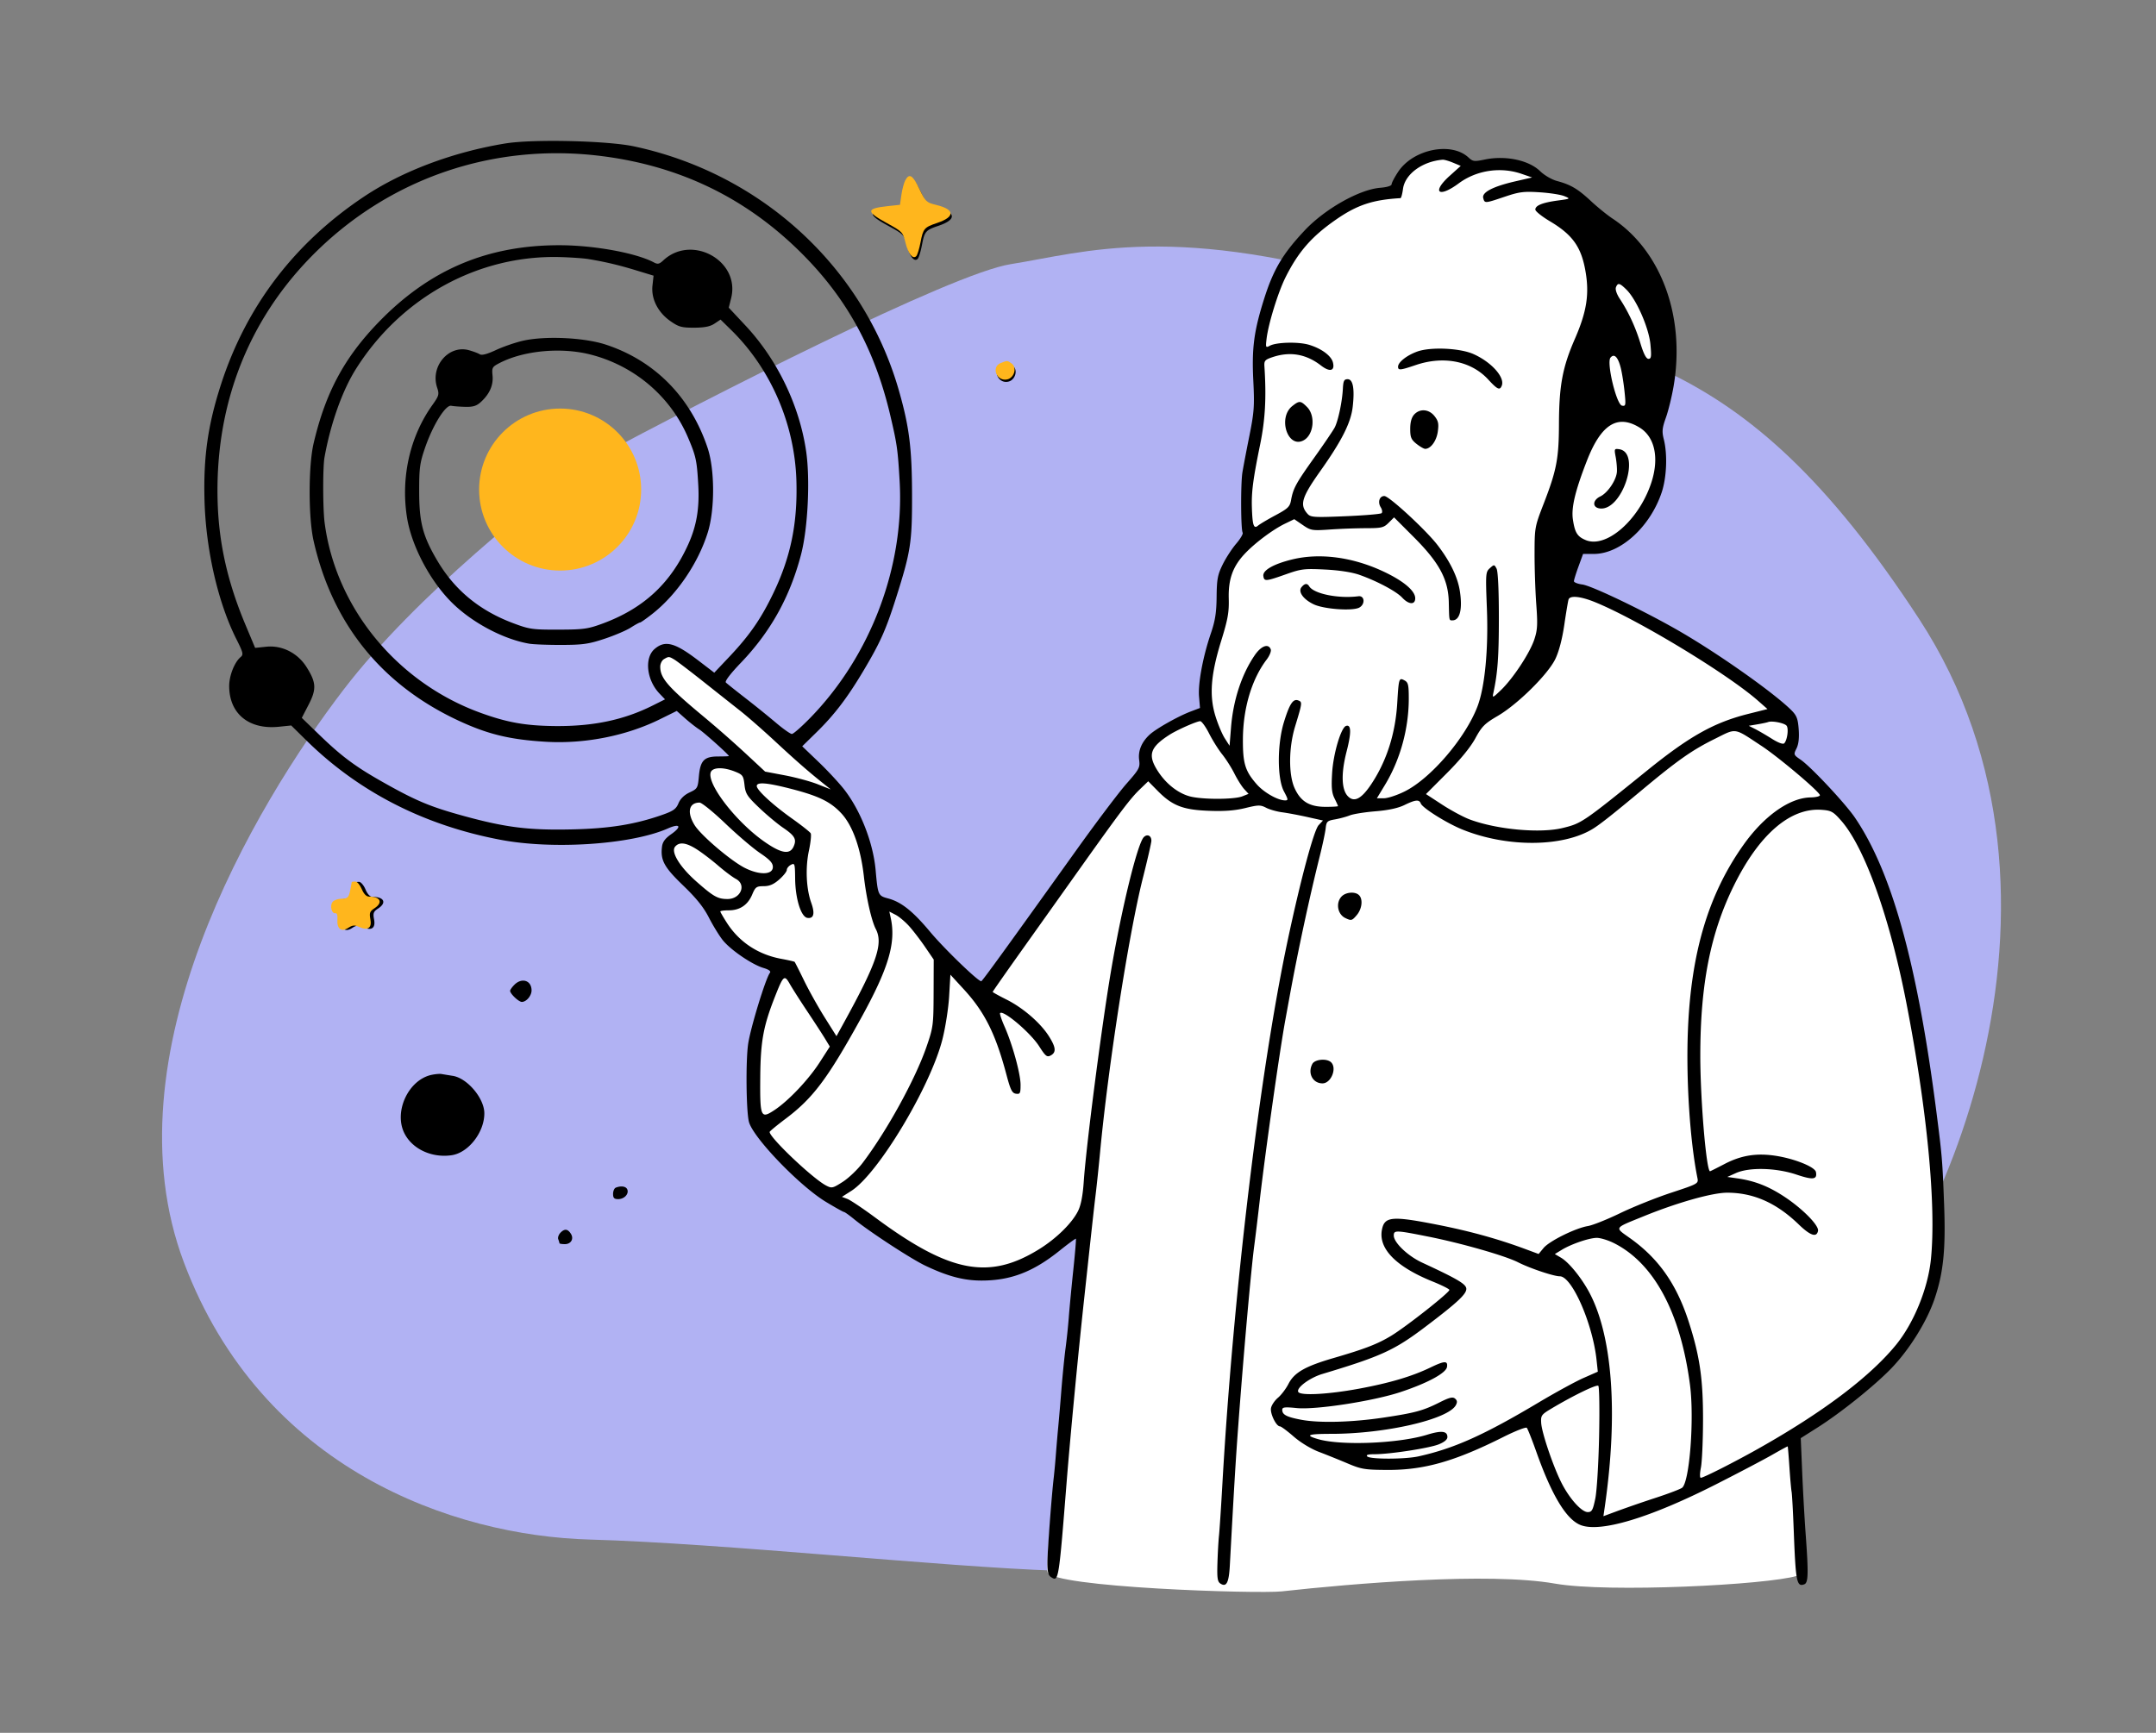
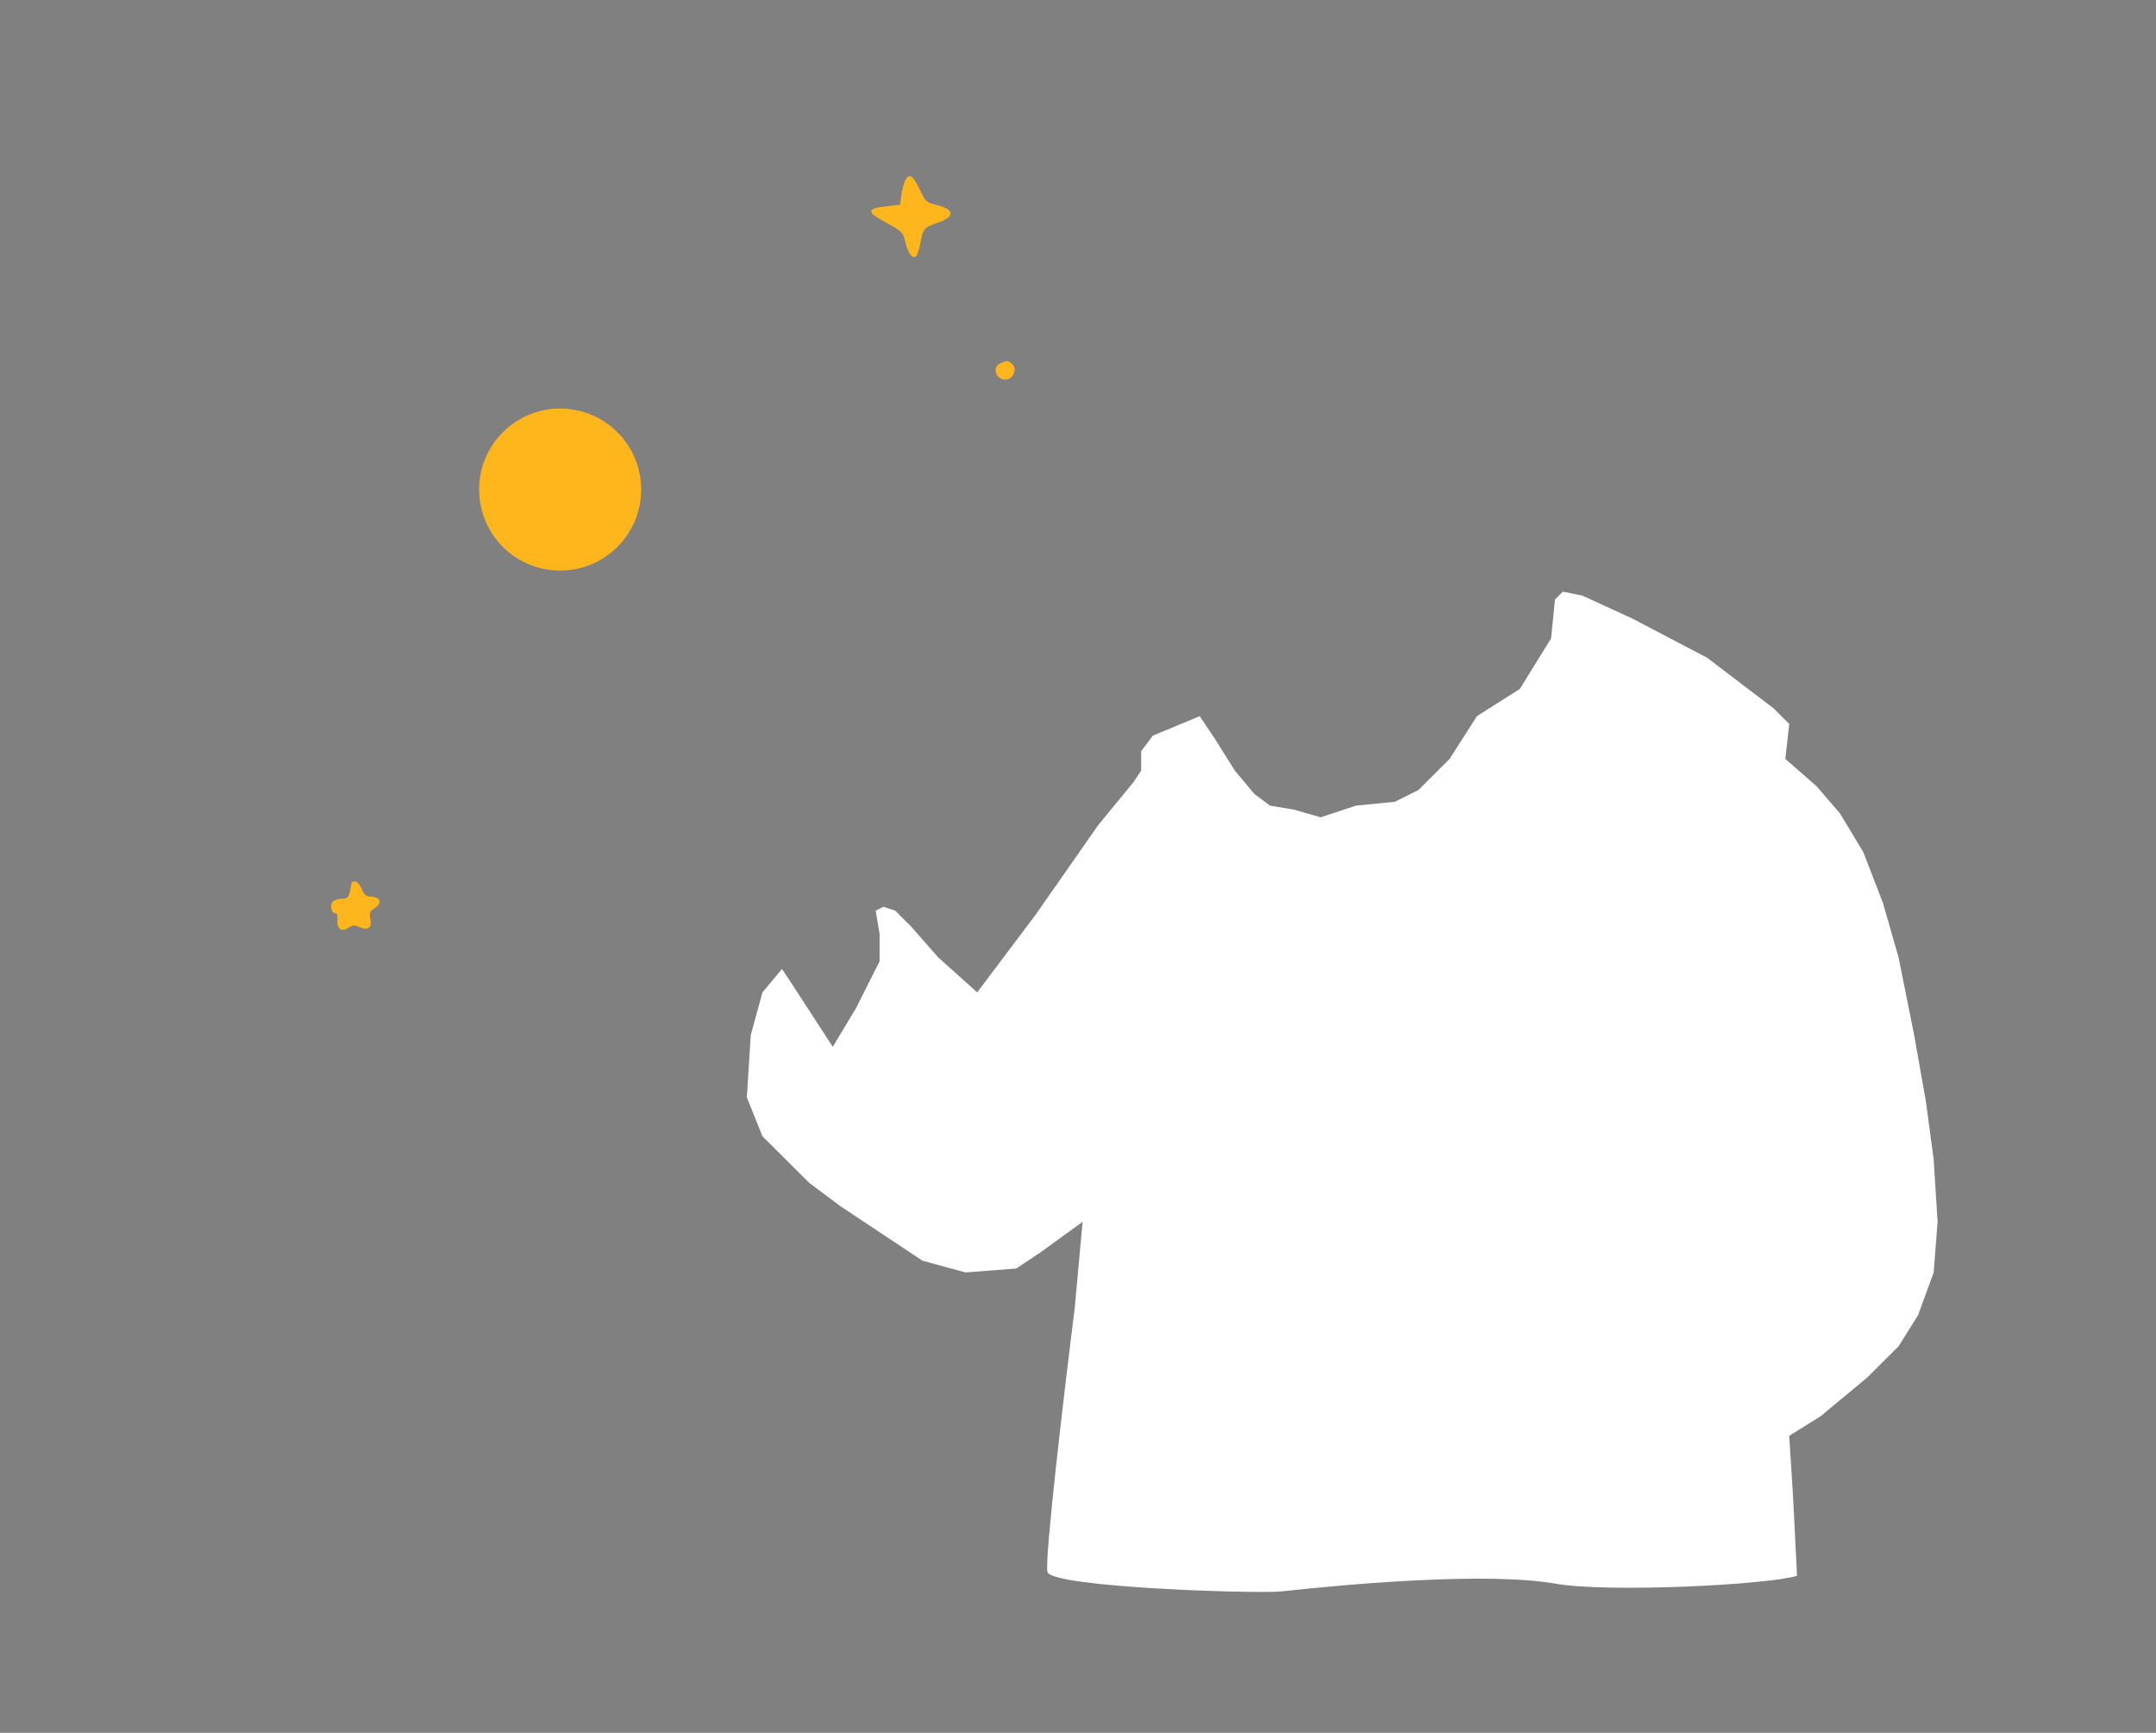
<svg xmlns="http://www.w3.org/2000/svg" width="306" height="246" viewBox="0 0 306 246" fill="none">
  <rect x="0" y="0" width="306" height="246" fill="#808080" stroke="none" />
-   <path d="M143.44 37.502c-8.412 1.329-42.983 19.01-59.217 27.684-7.563 5.353-25.236 19.38-35.42 32.668-12.728 16.611-33.758 52.047-22.69 81.393 11.069 29.346 38.187 38.759 57.557 39.312 19.37.554 49.808 3.876 66.411 4.43 16.603.554 95.744-19.933 110.133-31.561 14.389-11.627 38.186-63.674 12.175-103.54-26.011-39.866-43.721-37.651-74.713-47.064-30.992-9.413-43.721-4.983-54.236-3.322z" fill="#B1B2F3" />
-   <path d="M112.576 139.118l5.593 8.784.56 1.098 2.796-4.941 2.797-5.49 1.678-4.942-.559-3.294-1.678-3.843-.56-4.392-1.118-3.843-1.678-2.745-2.238-3.843-2.796-2.745-3.356-2.746-6.712-5.49-8.95-7.137L94.12 93l-1.12.549v2.745l1.678 2.745 8.949 7.686 1.119 1.648h-1.678l-2.797.549-.56 1.647.56 2.745h-2.237l-1.119 1.647v3.294l-2.237 1.647v2.196l3.356 3.843 2.237 2.745 3.356 4.941 3.356 2.197 3.915 1.647 1.678 1.647zm102.555 38.784l6.155 1.672 3.357 3.901 2.797 6.689.56 5.574-5.036 1.672-10.631 6.131-8.393 3.344-5.035 1.115h-5.036l-1.679-1.672-4.476-.558-2.238-1.114-2.238-1.672-2.238-1.673v-1.672l1.679-1.114.559-1.115 1.119-1.672 3.917-1.672 5.036-1.673 6.154-2.786 4.476-3.902 3.358-2.787-4.477-2.229-3.916-2.23-2.238-2.787.559-1.672h2.238l5.596 1.115 10.071 2.787zm-38.03-108.848l.554 5.535-1.663 3.322-2.219 3.875v3.875l-1.109 5.535-1.664 6.09 1.109 4.428 2.219 4.429 2.218 3.321 3.328 3.875 3.328 1.107 4.991.554 4.992-.554 5.546-1.107 2.773-1.107 3.328-2.768 2.773-3.321 3.328-4.982 3.882-2.768 3.328-2.768 2.773-4.429 1.109-6.642 2.219-7.197h1.664l3.327-.553 2.773-2.215 2.219-2.768 1.664-3.875V65.18l-.555-4.429.555-3.321L237 51.34v-4.428l-1.664-6.643-3.882-6.643-6.656-4.429-1.664-2.214-3.882-1.66-3.328-1.661-3.327-.554-3.328.554-.555-.554L206.496 22h-3.328l-3.328 1.66-1.664 3.322-3.327.554-4.437 2.214-4.992 3.875-3.328 4.429-2.773 8.857-.554 8.303v6.09l-1.664 7.75z" fill="#fff" />
+   <path d="M143.44 37.502z" fill="#B1B2F3" />
  <path d="M112.095 139.222l-1.108-1.657-2.771 3.314-1.662 6.074-.554 8.835 2.216 5.523 6.65 6.626 4.432 3.314 11.636 7.731 6.096 1.656 7.203-.552 3.324-2.209 6.095-4.418-1.108 12.149c-1.477 11.781-4.322 35.784-3.878 37.551.554 2.209 29.896 3.132 33.245 2.761 9.974-1.104 29.368-2.761 38.787-1.104 7.536 1.325 30.106.184 34.354-1.105l-.554-11.044-.554-8.836 4.433-2.761 6.649-5.522 4.433-4.418 2.771-4.417 2.216-6.075.554-7.179-.554-8.835-1.108-8.283-1.663-9.388-2.216-11.044-2.216-7.731-2.771-7.179-3.324-5.523-3.325-3.865-4.433-3.866.554-4.97-2.216-2.208-9.42-7.18-10.528-5.522-7.203-3.313-2.77-.552-1.109 1.104-.554 5.523-4.433 7.178-6.095 3.866-3.878 6.074-4.433 4.418-3.325 1.657-5.541.552-4.987 1.657-3.878-1.105-3.325-.552-2.216-1.657-2.771-3.313-2.77-4.418-2.217-3.313-6.649 2.761-1.662 2.209v2.761l-1.108 1.657-4.987 6.074-8.866 12.701-8.311 11.045-5.541-4.97-3.879-4.418-2.216-2.209-1.663-.552-1.108.552.554 3.313v3.866l-3.324 6.626-3.325 5.523-6.095-9.388z" fill="#fff" />
-   <path fill-rule="evenodd" clip-rule="evenodd" d="M71.762 20.36c-7.455 1.221-14.63 3.915-20.063 7.531-9.9 6.592-16.753 15.591-20.343 26.714-1.856 5.75-2.498 10.279-2.33 16.422.192 7.024 1.915 14.528 4.526 19.71.956 1.897 1.026 2.188.611 2.532-.88.73-1.641 2.661-1.635 4.145.018 3.92 2.811 6.198 7.062 5.757l1.741-.18 2.089 2.059c7.472 7.367 16.781 12.134 27.697 14.184 7.481 1.406 18.538.647 23.67-1.622 1.74-.769 2.034-.282.487.804-.874.614-1.233 1.103-1.317 1.793-.235 1.913.31 2.908 3.01 5.505 1.863 1.792 2.894 3.077 3.647 4.547.577 1.126 1.457 2.562 1.954 3.19 1.092 1.378 4.146 3.471 5.78 3.96.78.234 1.098.469.929.688-.608.787-2.766 7.846-3.095 10.121-.348 2.404-.277 9.495.111 11.029.559 2.22 7.196 9.123 10.942 11.381 1.303.786 2.454 1.429 2.556 1.429.103 0 .748.46 1.435 1.023 2.145 1.756 8.075 5.629 10.092 6.591 3.181 1.518 5.472 2.124 8.016 2.12 4.114-.006 7.284-1.223 11.049-4.24 1.226-.983 2.27-1.748 2.32-1.699.05.049-.117 2.057-.371 4.461-.254 2.405-.539 5.4-.634 6.655a90.776 90.776 0 01-.462 4.413c-.159 1.171-.432 3.91-.606 6.086a365.886 365.886 0 01-.441 5.173c-.067.67-.209 2.313-.314 3.652a111.322 111.322 0 01-.303 3.347c-.3 2.458-.91 10.556-.913 12.138-.003 1.389.117 1.867.537 2.13 1.056.662 1.072.56 2.192-13.507.509-6.387 1.603-17.857 2.453-25.714 1.182-10.94 1.403-12.942 1.677-15.216.161-1.339.434-3.941.606-5.782 1.148-12.257 4.082-31.104 6.072-38.996.669-2.653 1.218-5.057 1.22-5.34.004-.724-.587-1.004-1.075-.51-.903.916-3.164 10.163-4.678 19.132-1.334 7.9-3.5 24.672-3.851 29.822-.132 1.937-.396 3.293-.8 4.109-.861 1.74-3.106 3.94-5.575 5.462-7.1 4.38-12.641 3.306-23.178-4.492-1.767-1.308-3.562-2.51-3.988-2.672l-.777-.295 1.338-.851c3.788-2.409 11.201-14.74 12.923-21.497.428-1.679.856-4.421.956-6.117l.18-3.073 1.912 2.083c2.959 3.223 4.51 6.334 6.047 12.128.572 2.153.797 2.603 1.343 2.684.589.087.657-.043.657-1.26 0-1.562-1.144-5.725-2.276-8.284-.427-.965-.71-1.821-.63-1.901.473-.473 4.315 2.791 5.541 4.706.911 1.425 1.117 1.589 1.639 1.309.817-.437.749-1.156-.263-2.748-1.194-1.881-3.65-4.005-5.991-5.181-1.088-.546-1.978-1.039-1.978-1.096 0-.056 1.875-2.737 4.166-5.958l8.277-11.638c5.704-8.022 7.103-9.871 8.457-11.173l1.176-1.132 1.334 1.354c2.08 2.11 3.583 2.698 7.254 2.837 2.222.085 3.707-.027 5.184-.388 1.868-.458 2.158-.462 2.966-.043.493.255 1.516.545 2.274.644.758.099 2.371.402 3.585.673l2.208.493-.617.656c-.675.719-2.54 7.655-4.375 16.274-3.955 18.571-7.773 50.403-9.307 77.6-.175 3.096-.383 6.246-.463 6.999-.08.753-.179 2.52-.221 3.927-.063 2.131.011 2.611.443 2.884.842.53 1.185-.143 1.317-2.591.623-11.485.829-14.895 1.212-20.044.756-10.167 1.824-22.162 2.263-25.41.158-1.172.506-4.048.773-6.391.746-6.538 2.824-21.199 3.623-25.562l.64-3.5c1.164-6.371 2.779-13.88 4.253-19.78.397-1.59.774-3.368.838-3.951.105-.968.22-1.078 1.314-1.268.659-.115 1.609-.371 2.111-.57.502-.199 2.146-.461 3.653-.583 1.818-.148 3.194-.444 4.091-.881 1.581-.772 2.106-.822 2.336-.222.247.643 3.668 2.787 5.882 3.686 6.356 2.582 14.331 2.528 18.589-.127 1.027-.641 2.834-2.072 7.001-5.545 4.993-4.163 7.022-5.588 10.205-7.167 3.202-1.589 2.66-1.669 6.69.985 2.387 1.572 8.08 6.37 8.271 6.97.054.171-.536.317-1.348.334-2.951.06-6.56 2.611-9.465 6.69-4.977 6.988-7.461 15.242-7.914 26.303-.286 6.97.275 15.719 1.348 21.038.16.79.087.831-3.736 2.09-2.144.707-5.405 2.015-7.247 2.907-1.842.892-3.897 1.712-4.566 1.822-1.765.292-5.471 2.127-6.289 3.115l-.704.849-1.983-.735c-3.792-1.406-7.794-2.512-12.333-3.408-6.532-1.289-7.566-1.194-7.926.725-.501 2.67 2.017 5.234 7.199 7.326 1.275.515 2.345 1.05 2.379 1.188.08.331-6.15 5.243-8.279 6.529-1.927 1.163-3.728 1.859-8.137 3.141-4.056 1.18-5.598 2.062-6.422 3.676-.35.687-1.018 1.569-1.485 1.962-.467.393-.914 1.054-.993 1.47-.149.778.739 2.598 1.267 2.598.161 0 1.038.651 1.95 1.446.98.853 2.451 1.746 3.595 2.181 1.064.404 2.895 1.142 4.067 1.639 1.935.82 2.451.905 5.631.919 5.221.024 9.543-1.204 16.473-4.681 1.698-.851 3.192-1.435 3.32-1.298.129.138.743 1.688 1.367 3.446 2.165 6.105 4.212 9.508 6.22 10.339 2.774 1.149 9.836-.968 19.348-5.802 3.181-1.616 6.742-3.489 7.914-4.162 1.172-.673 2.154-1.204 2.182-1.18.027.024.137 1.345.243 2.935.106 1.59.246 3.165.31 3.5.065.334.204 2.868.309 5.629.275 7.2.419 7.921 1.502 7.506.564-.216.597-1.521.178-7.233-.154-2.11-.373-6.013-.485-8.673l-.204-4.837 2.386-1.511c3.283-2.078 8.099-5.942 10.474-8.405 2.539-2.632 5.016-6.602 6.108-9.789 1.278-3.73 1.621-7.073 1.379-13.465-.238-6.303-.287-6.882-1.105-13.238-2.691-20.901-6.313-33.973-11.545-41.673-1.38-2.031-6.252-7.234-7.706-8.23-1.011-.693-1.026-.735-.595-1.6.297-.595.401-1.489.313-2.704-.11-1.515-.282-1.967-1.04-2.724-2.428-2.427-10.208-7.93-15.794-11.17-4.857-2.818-12.496-6.495-13.877-6.68-.655-.088-1.191-.3-1.191-.47 0-.17.292-1.11.65-2.09l.649-1.78h1.538c3.76 0 7.981-3.835 9.62-8.74.707-2.115.838-5.392.3-7.527-.282-1.122-.237-1.586.303-3.102.35-.98.842-2.997 1.094-4.484 1.665-9.822-1.752-19.173-8.683-23.761-.749-.496-2.119-1.606-3.044-2.468-1.876-1.746-2.866-2.332-4.824-2.859-.751-.202-1.8-.813-2.407-1.403-1.61-1.562-4.914-2.255-7.852-1.645-1.494.31-1.692.285-2.311-.292-2.441-2.273-7.855-1.173-9.975 2.027-.513.774-.933 1.572-.933 1.774 0 .223-.636.42-1.63.502-2.966.245-7.857 3.014-10.725 6.07-3.105 3.309-4.427 5.541-5.74 9.694-1.441 4.556-1.764 6.982-1.538 11.557.182 3.679.122 4.52-.56 7.92-.42 2.091-.863 4.42-.985 5.173-.257 1.587-.229 8.115.035 8.543.099.159-.314.866-.917 1.57-.603.704-1.468 2.037-1.922 2.963-.712 1.45-.831 2.082-.856 4.574-.024 2.256-.204 3.397-.819 5.2-1.122 3.286-1.832 7.082-1.676 8.965l.135 1.617-1.364.52c-1.781.68-4.885 2.435-5.789 3.273-1.139 1.055-1.654 2.304-1.481 3.59.144 1.074.018 1.31-1.801 3.374-1.076 1.22-4.247 5.42-7.047 9.334-10.123 14.148-13.39 18.655-13.557 18.702-.375.107-5.229-4.578-7.255-7.002-2.451-2.934-4.104-4.251-5.957-4.746-1.435-.384-1.464-.449-1.784-4.015-.348-3.886-2.123-8.443-4.46-11.451-.716-.922-2.35-2.68-3.631-3.907l-2.329-2.231 2.056-2.015c2.536-2.486 4.38-4.911 6.693-8.806 2.332-3.925 3.118-5.686 4.546-10.177 2.107-6.63 2.305-7.9 2.292-14.68-.013-6.7-.398-9.73-1.896-14.933-5.011-17.393-19.438-30.67-37.546-34.551-3.79-.813-14.363-1.057-18.243-.421zm13.88 1.829c11.07 1.453 20.389 6.022 28.179 13.817 6.415 6.42 10.35 13.637 12.551 23.02.946 4.03 1.054 4.794 1.312 9.262.698 12.075-4.061 24.73-12.616 33.55-1.258 1.297-2.462 2.359-2.675 2.359-.214 0-1.235-.719-2.269-1.598a154.294 154.294 0 00-4.35-3.51c-1.357-1.052-2.595-2.04-2.751-2.197-.176-.175.635-1.244 2.131-2.804 4.22-4.402 6.971-9.357 8.544-15.388.966-3.707 1.305-10.623.716-14.639-.954-6.51-4.094-13.017-8.614-17.85l-2.369-2.534.338-1.342c1.338-5.31-5.596-9.156-9.647-5.351-.539.506-.778.558-1.294.281-2.537-1.357-8.543-2.452-13.45-2.452-10.225 0-18.392 3.467-25.572 10.855-4.926 5.068-7.606 10.052-9.3 17.294-.742 3.176-.744 10.5-.003 13.797 2.64 11.744 9.626 20.432 20.52 25.521 4.176 1.951 7.299 2.712 12.4 3.022 5.526.336 11.446-.828 16.239-3.194l2.386-1.178 1.19 1.054c.654.581 1.559 1.29 2.012 1.576.69.438 4.2 3.59 4.2 3.773 0 .033-.68.059-1.511.059-1.997 0-2.547.565-2.748 2.822-.149 1.664-.207 1.765-1.318 2.286-.755.355-1.306.892-1.575 1.535-.344.824-.733 1.1-2.338 1.661-3.862 1.35-7.453 1.928-12.732 2.049-6.136.14-9.383-.258-15.319-1.88-4.881-1.335-6.894-2.18-11.76-4.939-3.762-2.132-5.694-3.576-8.785-6.565l-2.531-2.447.97-1.877c1.141-2.206 1.086-3.157-.312-5.36-1.254-1.977-3.469-3.094-5.685-2.865l-1.595.165-1.361-3.248c-2.529-6.032-3.774-11.51-3.958-17.41-.42-13.492 4.118-25.47 13.173-34.775C54.95 25.36 70.056 20.142 85.64 22.19zm120.591.907l1.09.455-1.556 1.4c-2.618 2.352-1.604 3.212 1.272 1.079 2.509-1.862 5.924-2.38 8.913-1.352l1.5.516-2.357.542c-3.192.734-4.795 1.564-4.582 2.375.203.777.211.776 3.051-.181 2.063-.696 2.697-.777 4.953-.632 1.424.091 2.999.335 3.501.543.906.374.899.379-.913.624-2.181.296-3.196.704-3.196 1.286 0 .236.924.979 2.054 1.651 3.256 1.938 4.484 3.673 5.077 7.177.547 3.228.155 5.689-1.517 9.528-1.758 4.036-2.24 6.621-2.26 12.117-.017 4.892-.336 6.547-2.176 11.3-1.257 3.247-1.28 3.375-1.286 7.11-.003 2.093.106 5.323.244 7.179.211 2.854.168 3.62-.279 4.967-.642 1.93-3.003 5.516-4.726 7.178-1.159 1.118-1.249 1.155-1.097.457.624-2.87.791-5.127.791-10.727 0-3.967-.124-6.585-.329-6.969-.319-.596-.346-.598-.951-.056-.597.535-.614.77-.419 5.731.227 5.775-.287 11.136-1.332 13.884-1.704 4.483-6.622 10.23-10.336 12.077-1.073.535-2.4.971-2.949.971h-.998l1.152-1.902c2.162-3.57 3.376-7.982 3.376-12.265 0-1.938-.083-2.29-.613-2.572-.777-.416-.813-.3-1.022 3.197-.258 4.349-1.501 8.245-3.673 11.516-1.398 2.104-2.423 2.649-3.312 1.761-.94-.94-1.012-3.245-.2-6.396.686-2.661.659-3.855-.084-3.611-.711.233-1.806 3.926-1.974 6.661-.126 2.063-.054 2.84.336 3.622.273.548.497 1.043.497 1.101 0 .058-.788.105-1.751.104-2.303-.001-3.558-.76-4.415-2.669-.868-1.933-.834-5.746.077-8.741 1.031-3.39 1.041-3.47.448-3.698-.731-.28-1.234.483-2.034 3.082-.962 3.126-.963 8.014-.002 9.821.627 1.181.641 1.293.149 1.287-1.037-.013-2.988-1.125-4.005-2.282-1.646-1.875-1.981-2.962-1.964-6.384.022-4.416 1.251-8.541 3.377-11.333.413-.542.671-1.193.574-1.445-.334-.872-1.36-.495-2.269.833-1.864 2.726-3.057 6.364-3.37 10.271l-.207 2.587-.682-1.066c-.375-.585-.972-2.005-1.325-3.155-.893-2.903-.663-5.882.825-10.69.944-3.05 1.12-4.039 1.067-5.992-.075-2.776.594-4.606 2.356-6.442 1.46-1.523 3.929-3.36 5.61-4.176l1.333-.647 1.201.825c1.151.79 1.316.817 3.912.64a91.067 91.067 0 015.113-.185c2.162 0 2.479-.077 3.17-.768l.768-.767 2.817 2.821c3.597 3.602 4.878 5.984 4.95 9.204.061 2.727.034 2.595.526 2.595 1.05 0 1.446-1.594 1.04-4.185-.311-1.98-1.384-4.187-3.16-6.497-1.648-2.144-6.877-6.968-7.553-6.968-.693 0-.97.864-.511 1.598.207.332.263.708.124.835s-2.452.323-5.14.435c-4.47.186-4.928.157-5.376-.343-1.147-1.282-.833-2.334 1.815-6.07 3.054-4.31 4.343-6.867 4.599-9.128.291-2.561.043-3.912-.717-3.912-.508 0-.621.227-.681 1.37-.095 1.823-.666 4.535-1.154 5.477-.216.418-1.515 2.336-2.887 4.26-2.635 3.699-3.01 4.387-3.314 6.075-.166.92-.444 1.188-2.201 2.13-1.106.592-2.223 1.255-2.482 1.474-.608.51-.791-.017-.873-2.527-.074-2.238.163-4.062 1.168-8.977.727-3.558.898-6.666.61-11.102-.052-.806.077-.953 1.159-1.315 2.489-.833 4.76-.44 6.866 1.19 1.26.974 2.004.783 1.698-.437-.238-.949-1.623-1.97-3.391-2.503-1.492-.449-4.612-.376-5.557.13-.589.315-.614.265-.474-.956.246-2.13 1.634-6.636 2.701-8.766 1.818-3.629 3.717-5.799 7.163-8.187 2.992-2.075 5.211-2.812 9.143-3.04.103-.006.264-.592.358-1.304.276-2.099 2.731-3.91 5.628-4.152.214-.018.88.173 1.48.423zm-77.537 2.93c-.19.355-.436 1.279-.547 2.053l-.201 1.409-1.703.183c-3.117.336-3.143.763-.144 2.408 2.172 1.191 2.269 1.293 2.614 2.732.382 1.589 1.044 2.429 1.531 1.941.158-.157.428-1.03.601-1.939.373-1.967.522-2.141 2.351-2.758 2.574-.867 2.523-1.908-.126-2.55-1.391-.338-1.509-.45-2.367-2.24-.954-1.993-1.444-2.295-2.009-1.24zM83.511 36.778c2.372.392 4.291.846 6.755 1.596l2.493.76-.155 1.414c-.206 1.88.78 3.815 2.578 5.063 1.151.8 1.581.916 3.348.91 1.466-.007 2.265-.167 2.883-.58l.855-.571 1.521 1.492c5.623 5.516 9.017 13.38 9.246 21.425.17 5.964-.797 10.72-3.208 15.782-1.769 3.715-3.423 6.114-6.33 9.186l-2.122 2.243-2.247-1.72c-3.345-2.561-4.729-2.928-6.218-1.648-1.485 1.278-1.14 4.42.698 6.338l.78.814-1.785.893c-4.074 2.036-8.425 2.949-13.81 2.899-4.216-.04-6.823-.505-10.642-1.898-11.836-4.319-20.52-14.934-22.08-26.994-.256-1.977-.266-7.84-.016-9.243.849-4.764 2.532-9.5 4.469-12.569 6.434-10.198 17.433-16.213 29.03-15.873 1.506.044 3.287.17 3.957.28zm147.338 4.349c1.416 1.4 3.176 5.426 3.395 7.767.161 1.727.117 2.047-.28 2.047-.32 0-.685-.705-1.139-2.199-.701-2.308-1.707-4.477-2.937-6.335-.43-.65-.654-1.317-.54-1.613.266-.693.52-.637 1.501.333zm-156.62 7.246c-1.087.247-2.816.842-3.843 1.322-1.232.577-2.009.782-2.286.603-.23-.148-.927-.41-1.55-.583-2.867-.794-5.504 2.295-4.514 5.291.326.988.277 1.165-.694 2.53-3.166 4.454-4.468 10.226-3.583 15.885.622 3.985 3.2 8.925 6.277 12.027 2.854 2.879 7.358 5.291 11.07 5.93.605.104 2.674.184 4.6.178 3.01-.008 3.863-.13 6.088-.87 1.423-.471 3.098-1.186 3.722-1.586.624-.4 1.221-.728 1.326-.728.106 0 .896-.556 1.758-1.235 3.47-2.737 6.493-7.18 7.855-11.547 1.018-3.264 1.004-8.932-.03-12.02-2.414-7.213-7.522-12.384-14.48-14.658-3.05-.997-8.58-1.251-11.716-.539zm126.937 1.53c-1.49.532-2.74 1.516-2.74 2.156 0 .542.305.513 2.521-.238 3.96-1.341 7.858-.564 10.264 2.045 1.325 1.438 1.664 1.591 1.938.876.457-1.19-1.491-3.353-4.037-4.483-1.906-.847-6.054-1.032-7.946-.356zm-117.35.43c6.233 1.593 11.351 5.949 13.828 11.768 1.136 2.669 1.263 3.255 1.459 6.732.187 3.333-.235 5.829-1.432 8.468-2.52 5.556-6.357 9.095-12.182 11.237-2.049.753-2.689.84-6.24.848-3.703.01-4.12-.051-6.476-.94-4.745-1.79-8.26-4.7-10.72-8.876-2.048-3.476-2.555-5.408-2.56-9.762-.005-3.365.091-4.084.833-6.238 1.114-3.235 2.918-6.13 3.72-5.965.325.068 1.232.135 2.014.151 1.122.023 1.596-.132 2.236-.73 1.211-1.132 1.74-2.352 1.61-3.717-.109-1.136-.048-1.24 1.066-1.808 3.424-1.746 8.706-2.226 12.844-1.168zm146.22 1.91c.177.707.418 2.223.535 3.37.198 1.936.173 2.077-.36 1.975-.789-.152-2.221-6.109-1.637-6.812.531-.64 1.068-.101 1.462 1.467zm-87.85-.38c-1.419.57-.548 2.686.952 2.31.978-.245 1.369-1.676.61-2.231-.614-.449-.638-.45-1.562-.079zm41.239 5.774c-2.107 1.657-.666 6.084 1.589 4.878 1.451-.777 1.732-3.498.488-4.74-.904-.905-1.085-.917-2.077-.138zm17.281 1.22c-.369.408-.555 1.086-.555 2.027 0 1.198.136 1.524.888 2.125.489.39 1.044.71 1.235.712.784.003 1.605-1.114 1.791-2.438.159-1.13.077-1.522-.462-2.206-.793-1.008-2.095-1.107-2.897-.22zm32.017 1.853c2.179 1.346 2.799 4.393 1.613 7.915-1.776 5.268-6.381 9.258-9.285 8.045-1.185-.494-1.53-1.052-1.81-2.917-.251-1.676.32-4.069 1.998-8.373 2.009-5.154 4.343-6.61 7.484-4.67zm-3.417 4.126c.123.643.207 1.58.186 2.081-.047 1.18-1.284 3.04-2.365 3.56-1.119.535-1.151 1.579-.052 1.706 3.178.369 5.882-7.962 2.73-8.412-.683-.097-.709-.04-.499 1.065zm-45.869 14.576c-2.673.648-4.247 1.546-4.131 2.356.113.8.315.784 3.291-.27 2.083-.736 2.562-.793 5.479-.644 2.011.102 3.818.382 4.872.755 2.501.884 5.231 2.34 6.064 3.233.938 1.005 1.85 1.05 1.85.09 0-1.066-1.691-2.482-4.567-3.824-4.337-2.025-8.976-2.637-12.858-1.696zm1.292 3.937c-.534.644.236 1.733 1.726 2.443 1.444.688 5.5.98 6.462.465.875-.468.779-1.727-.122-1.611-2.837.363-6.318-.342-6.981-1.413-.285-.463-.636-.425-1.085.116zm41.651 2.134c6.01 2.442 18.75 10.146 23.113 13.978l1.366 1.2-2.734.687c-4.857 1.222-8.326 3.165-14.36 8.045-9.148 7.398-9.292 7.496-11.98 8.153-3.208.785-9.358.219-13.188-1.214-.892-.333-2.654-1.28-3.916-2.104l-2.295-1.497 2.969-2.974c1.911-1.915 3.347-3.671 4.032-4.928.931-1.712 1.327-2.109 3.188-3.196 2.829-1.653 7.123-5.9 8.176-8.088.514-1.068.975-2.83 1.273-4.87.257-1.757.527-3.365.602-3.575.212-.6 1.711-.447 3.754.383zm-130.673 8.15c.346.203 2.184 1.602 4.084 3.108 1.9 1.507 4.288 3.397 5.307 4.201 1.019.804 3.222 2.733 4.896 4.288 2.958 2.746 4.784 4.341 6.891 6.021l1.024.817-1.856-.734c-1.022-.404-3.118-.972-4.659-1.263l-2.801-.53-2.8-2.606a161.57 161.57 0 00-5.692-5.005c-5.312-4.407-6.393-5.639-6.393-7.289 0-.418.24-.9.533-1.07.667-.39.702-.388 1.466.062zm75.896 10.488c.487.962 1.325 2.297 1.861 2.967.537.669 1.319 1.902 1.739 2.739.42.836 1.043 1.825 1.384 2.196l.619.676-.881.351c-1.191.473-5.804.469-7.507-.008-1.697-.475-3.381-1.828-4.529-3.637-1.419-2.236-1.054-3.33 1.697-5.093 1.081-.692 3.833-1.912 4.354-1.929.207-.007.775.775 1.263 1.738zm81.982-1.076c.298.446.069 2.058-.352 2.479-.172.171-.851-.078-1.745-.641-.805-.507-1.874-1.13-2.376-1.385l-.913-.462 1.217-.206c.669-.112 1.354-.257 1.521-.322.575-.221 2.387.146 2.648.537zm-149.266 6.495c1.095.438 1.199.583 1.346 1.886.141 1.254.375 1.618 2.092 3.254 1.063 1.013 2.588 2.287 3.389 2.831 1.674 1.138 1.954 1.646 1.483 2.682-.539 1.181-1.762.966-4.185-.735-3.979-2.796-8.105-8.134-7.576-9.803.236-.741 1.759-.792 3.451-.115zm7.716 2.386c4.1 1.04 5.796 1.852 7.359 3.522 1.604 1.714 2.754 4.914 3.211 8.935.35 3.08 1.081 6.316 1.695 7.503 1.076 2.08.161 4.767-4.536 13.314l-1.044 1.899-1.672-2.66c-.92-1.463-2.234-3.814-2.921-5.224-.686-1.411-1.293-2.61-1.347-2.664-.054-.055-.903-.248-1.887-.43-3.286-.607-5.976-2.385-7.721-5.103-.517-.806-.94-1.536-.94-1.624 0-.089.543-.16 1.208-.16 1.566 0 2.698-.765 3.318-2.241.45-1.073.603-1.184 1.628-1.187.828-.002 1.419-.256 2.207-.947.591-.52 1.076-1.131 1.076-1.359 0-.228.261-.554.58-.725.546-.292.582-.176.604 1.944.03 2.875.836 5.459 1.745 5.589.902.129 1.088-.609.541-2.141-.713-1.996-.848-4.966-.334-7.385.249-1.172.364-2.289.256-2.482-.108-.193-1.292-1.13-2.631-2.082-2.763-1.964-5.023-4.047-5.023-4.629 0-.586 1.388-.485 4.628.337zm-9.092 4.976c1.707 1.632 3.923 3.522 4.925 4.2 1.394.944 1.822 1.408 1.822 1.978 0 1.111-1.838 1.188-3.913.165-1.969-.971-6.281-4.633-7.194-6.108-1.12-1.814-.82-3.185.702-3.198.305-.002 1.951 1.331 3.658 2.963zm158.368-.405c3.343 3.798 6.898 13.735 9.259 25.881 2.952 15.19 4.253 28.771 3.485 36.376-.418 4.148-2.422 9.064-4.956 12.167-3.732 4.567-10.46 9.632-19.684 14.816-3.33 1.872-7.649 4.057-8.021 4.057-.157 0-.152-.607.014-1.446.157-.795.292-3.773.301-6.619.018-5.962-.456-9.229-2.05-14.149-1.716-5.294-4.261-8.916-8.281-11.783-2.258-1.611-2.402-1.378 1.956-3.151 4.75-1.932 9.694-3.326 11.797-3.326 3.736 0 6.994 1.444 10.158 4.503 1.656 1.6 2.552 1.897 2.742.909.147-.762-2.209-3.15-4.776-4.842-2.277-1.501-4.229-2.259-6.732-2.612l-1.369-.194 1.217-.548c1.896-.853 5.702-.759 8.593.211 2.372.796 2.979.717 2.771-.362-.139-.72-3.007-1.882-5.671-2.297-2.738-.426-4.924-.081-7.284 1.149-1.098.572-2.03 1.04-2.072 1.04-.528 0-1.388-10.195-1.385-16.433.004-10.085 1.438-17.365 4.747-24.086 3.584-7.283 8.014-11.116 12.473-10.792 1.368.1 1.641.251 2.768 1.531zM98.9 120.58c.744.475 2.107 1.513 3.028 2.307.92.794 2.051 1.642 2.511 1.884 1.545.811.7 2.858-1.179 2.858-1.388 0-1.986-.335-4.404-2.468-2.372-2.091-3.667-4.204-3.04-4.96.592-.712 1.56-.593 3.084.379zm-48.44 4.691c-.013.041-.083.418-.157.836-.233 1.335-.392 1.522-1.296 1.522-.487 0-1.05.199-1.253.442-.429.516-.141 1.708.387 1.606.23-.044.336.28.29.885-.1 1.318.558 1.826 1.536 1.185.604-.395.892-.42 1.523-.132 1.24.564 1.835.161 1.602-1.084-.169-.898-.087-1.12.575-1.553 1.244-.815.853-1.653-.77-1.653-.375 0-.738-.377-1.026-1.065-.245-.586-.657-1.066-.917-1.066s-.482.035-.495.077zm139.925 2.025c-.831.918-.536 2.513.562 3.036.84.401.933.378 1.598-.395.763-.887.928-2.269.341-2.856-.554-.554-1.911-.437-2.501.215zm-61.342 4.197c.574.641 1.591 1.968 2.26 2.948l1.218 1.784-.016 4.755c-.016 4.564-.056 4.872-1.015 7.647-1.593 4.607-5.625 11.935-9.062 16.468-.713.941-1.978 2.147-2.811 2.682-1.429.917-1.563.946-2.372.525-1.895-.985-8.012-6.791-8.012-7.604 0-.093 1.019-.935 2.264-1.872 3.885-2.923 5.943-5.661 10.637-14.155 3.989-7.217 5.063-10.826 4.28-14.387l-.192-.875.889.46c.489.253 1.359.984 1.932 1.624zm-14.448 12.112c1.006 1.507 2.133 3.242 2.505 3.856l.676 1.117-1.436 2.231c-1.595 2.475-4.435 5.474-6.434 6.792-1.939 1.278-2.05 1.022-2.004-4.654.042-5.137.434-7.271 2.116-11.529 1.171-2.962 1.312-3.077 2.093-1.703.361.633 1.478 2.384 2.484 3.89zm-41.587-3.803c-.334.334-.608.719-.608.855 0 .422 1.219 1.579 1.664 1.579.642 0 1.38-.873 1.38-1.634 0-1.411-1.374-1.862-2.436-.8zm113.252 11.239c-.702 1.313.053 2.759 1.442 2.759 1.206 0 2.081-2.128 1.227-2.982-.595-.595-2.307-.452-2.669.223zm-125.006 1.551c-3.279.696-5.388 5.199-3.872 8.267 1.116 2.261 3.904 3.561 6.733 3.14 2.384-.355 4.65-3.282 4.625-5.974-.02-2.126-2.42-4.962-4.477-5.292a162.57 162.57 0 01-1.605-.263c-.25-.044-.883.011-1.404.122zm26.138 16.016c-.21.085-.38.485-.38.889 0 .572.16.736.723.736.861 0 1.546-.721 1.299-1.366-.174-.451-.887-.563-1.642-.259zm-7.82 6.367c-.281.281-.434.709-.34.952.093.243.17.499.17.569 0 .07.346.127.77.127.87 0 1.306-.751.854-1.468-.44-.698-.882-.752-1.455-.18zm123.138.578c4.72.942 10.889 2.707 12.742 3.646 1.703.863 5.06 1.989 5.932 1.99 1.715.001 4.655 6.694 5.212 11.867l.18 1.674-2.034.896c-1.118.493-3.969 2.05-6.336 3.46-7.802 4.65-12.026 6.546-17.08 7.666-1.91.424-6.851.431-7.271.011-.219-.219.107-.317 1.061-.317 2.162 0 7.727-.858 9.083-1.4.793-.317 1.229-.684 1.229-1.035 0-.865-.836-.961-2.885-.328-4.021 1.242-12.164 1.574-15.445.631-1.966-.565-1.494-.759 1.844-.759 7.696 0 16.604-2.054 17.688-4.079.225-.42.193-.668-.119-.927-.332-.276-.814-.157-2.2.542-2.331 1.175-3.478 1.487-7.945 2.156-4.502.675-9.137.794-11.716.302-2.061-.394-2.662-.712-2.662-1.409 0-.374.352-.416 2.055-.245 2.714.271 10.875-.99 14.753-2.279 3.851-1.281 6.452-2.693 6.577-3.571.127-.891-.35-.874-2.333.082-2.65 1.277-5.8 2.211-10.204 3.025-4.327.798-8.232 1.008-8.57.461-.345-.558 1.596-2.013 3.411-2.559 8.374-2.518 10.218-3.363 14.635-6.704 4.617-3.494 5.902-4.703 5.795-5.452-.091-.642-1.36-1.381-6.266-3.654-2.029-.939-4.024-2.842-4.024-3.839 0-.782.278-.774 4.893.148zm26.326.91c5.7 2.849 9.469 9.85 10.817 20.093.636 4.833-.053 13.864-1.118 14.657-.262.195-1.939.833-3.726 1.417a184.485 184.485 0 00-5.343 1.839l-2.093.776.186-1.28c1.962-13.556 1.075-24.831-2.432-30.919-1.15-1.994-2.731-3.882-3.764-4.492l-.887-.524.976-.594c1.347-.821 3.833-1.676 4.949-1.703.511-.012 1.607.316 2.435.73zm-2.077 27.445c-.082 3.901-.321 7.785-.543 8.853-.341 1.639-.489 1.902-1.068 1.902-.88 0-2.612-1.934-3.74-4.176-1.185-2.354-2.783-7.077-2.869-8.478-.065-1.059.028-1.189 1.453-2.041 3.068-1.834 6.399-3.453 6.654-3.235.143.123.195 3.352.113 7.175z" fill="#000" />
  <path fill-rule="evenodd" clip-rule="evenodd" d="M128.485 25.6c-.191.356-.438 1.284-.549 2.061l-.202 1.414-1.71.184c-3.13.337-3.156.766-.145 2.417 2.181 1.196 2.279 1.298 2.625 2.742.383 1.595 1.048 2.439 1.538 1.95.158-.159.43-1.035.603-1.947.374-1.975.524-2.15 2.361-2.769 2.584-.87 2.533-1.916-.127-2.56-1.397-.339-1.515-.451-2.377-2.249-.958-2-1.45-2.303-2.017-1.244zm13.546 25.937c-1.425.572-.55 2.696.956 2.318.982-.246 1.375-1.682.612-2.24-.616-.45-.64-.451-1.568-.078zm-92.106 73.685c-.013.042-.083.42-.157.84-.234 1.34-.394 1.527-1.302 1.527-.489 0-1.055.2-1.257.444-.431.518-.143 1.715.388 1.612.23-.044.337.281.29.888-.1 1.323.561 1.833 1.544 1.19.606-.397.895-.422 1.53-.133 1.244.567 1.841.162 1.607-1.088-.17-.901-.087-1.123.578-1.559 1.249-.818.856-1.659-.774-1.659-.377 0-.74-.378-1.03-1.069-.245-.588-.66-1.069-.92-1.069-.261 0-.485.034-.497.076z" fill="#FFB61D" />
  <circle cx="79.5" cy="69.5" r="11.5" fill="#FFB61D" />
</svg>